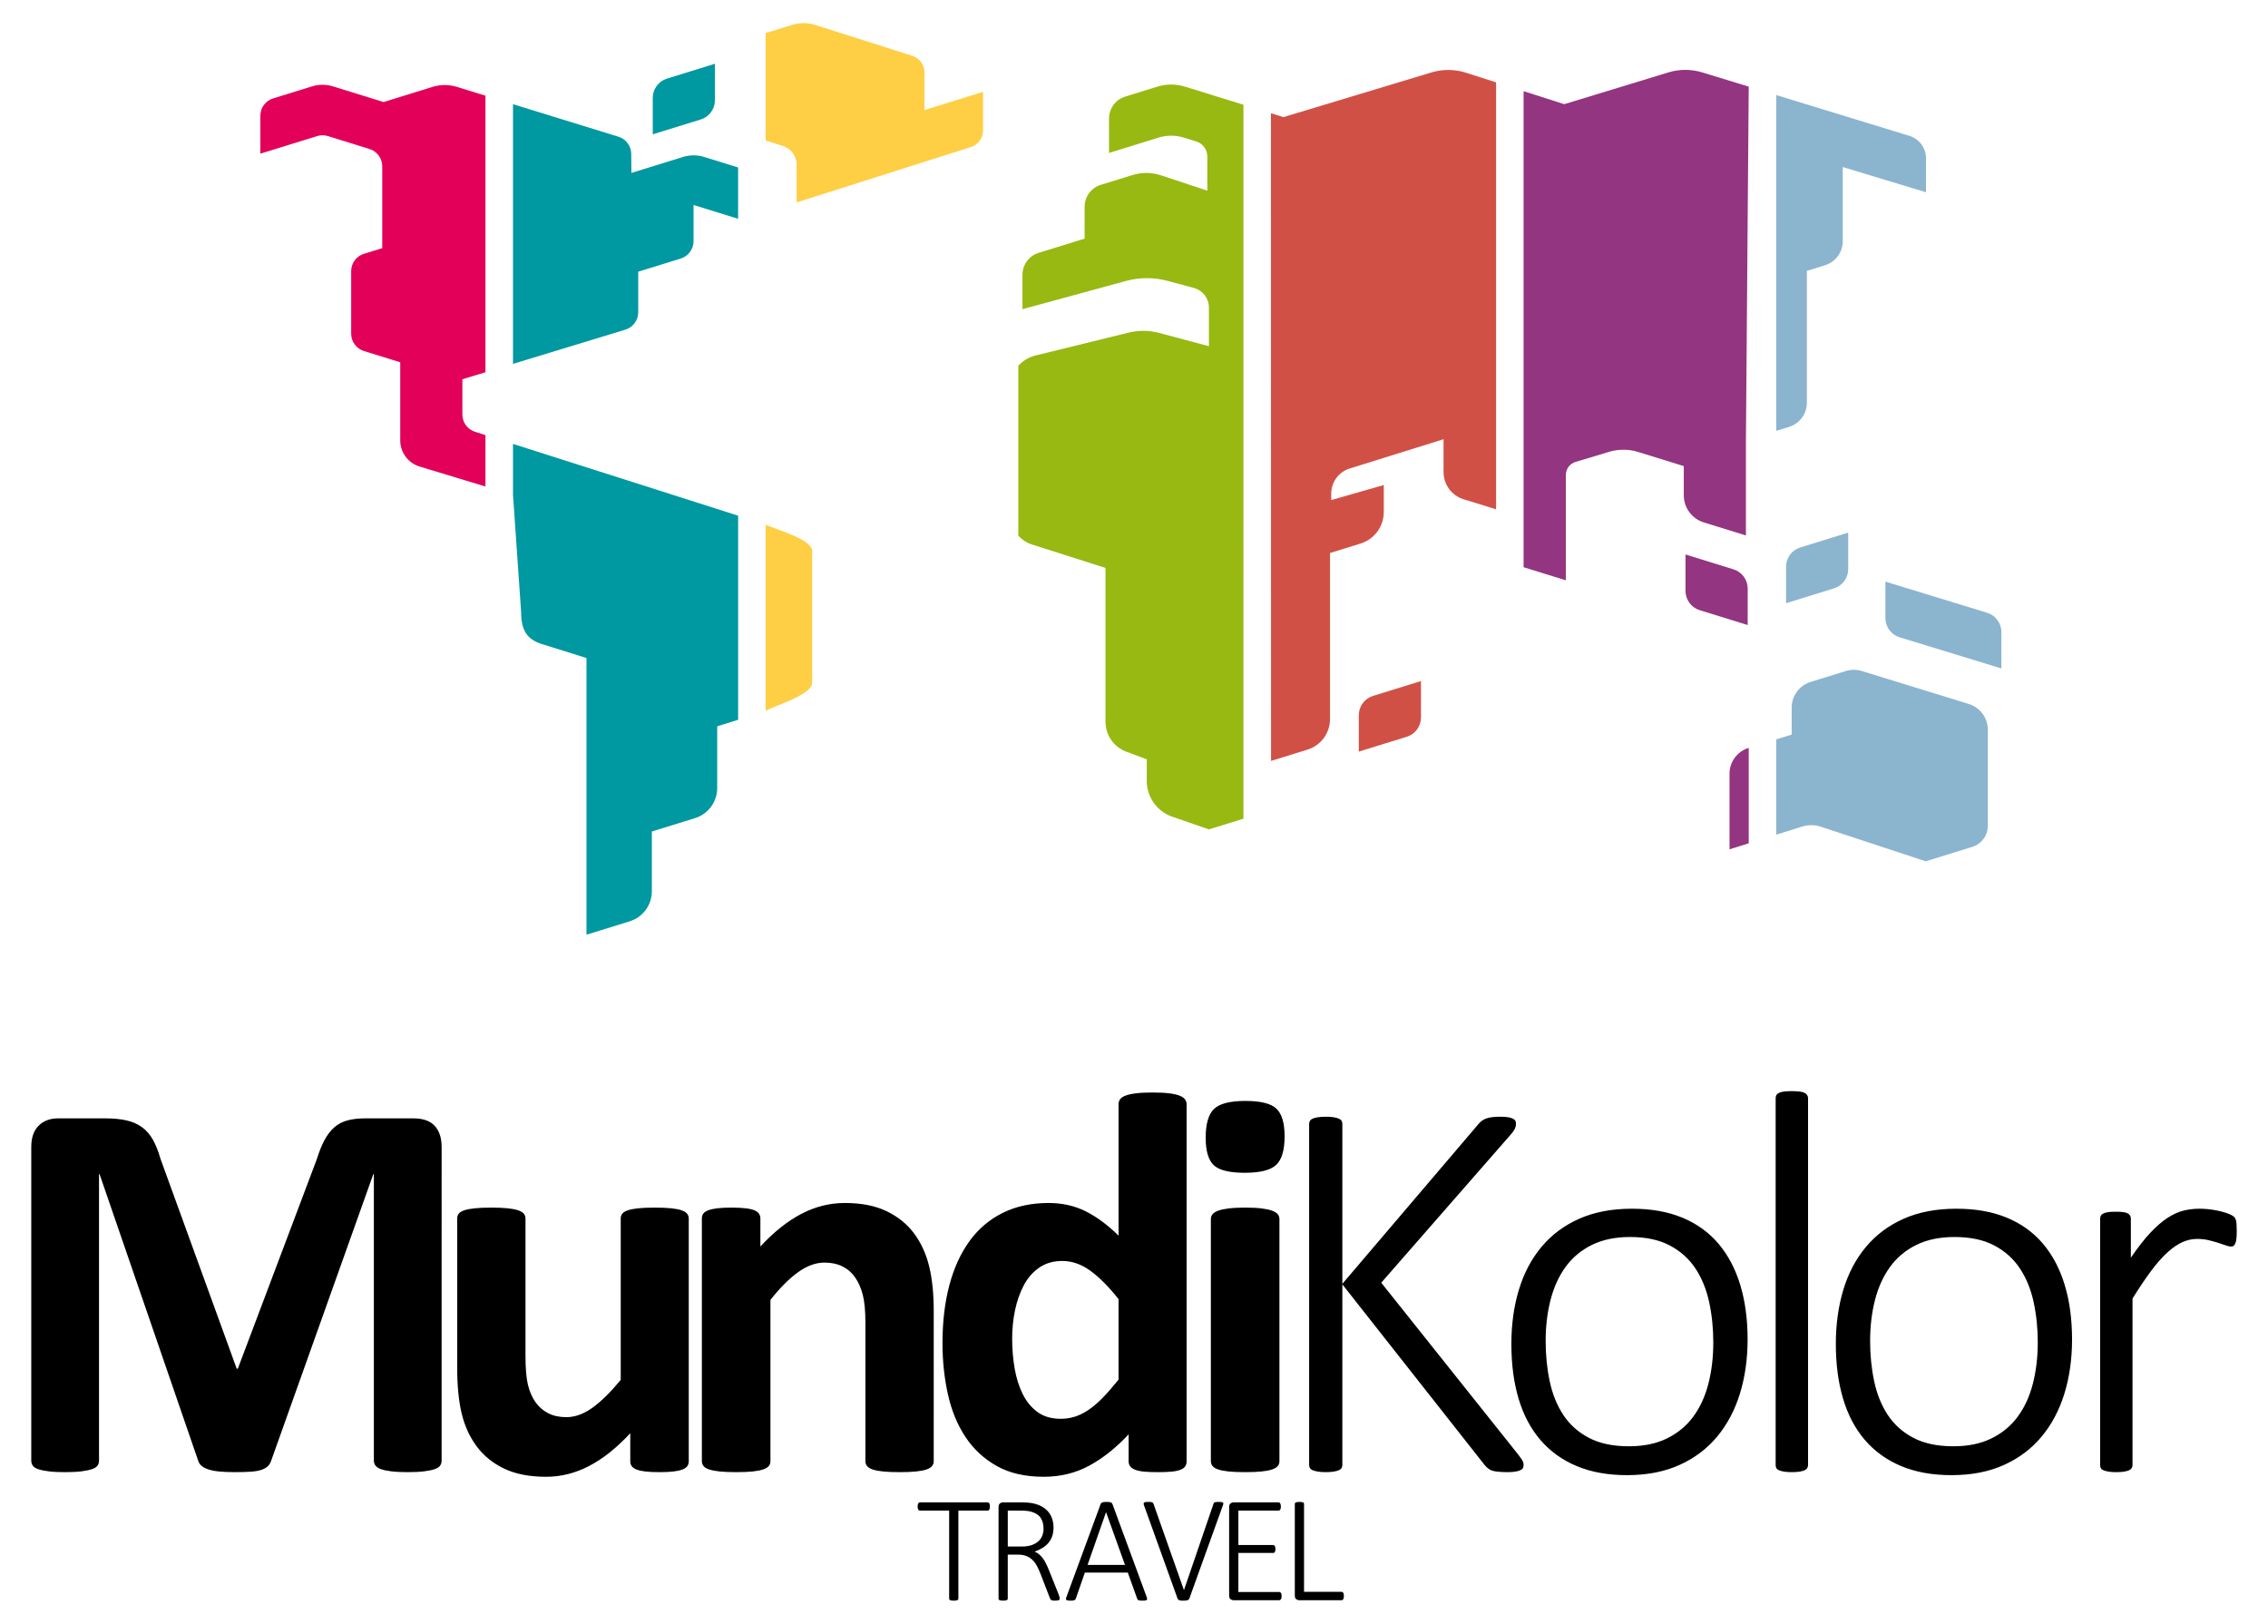
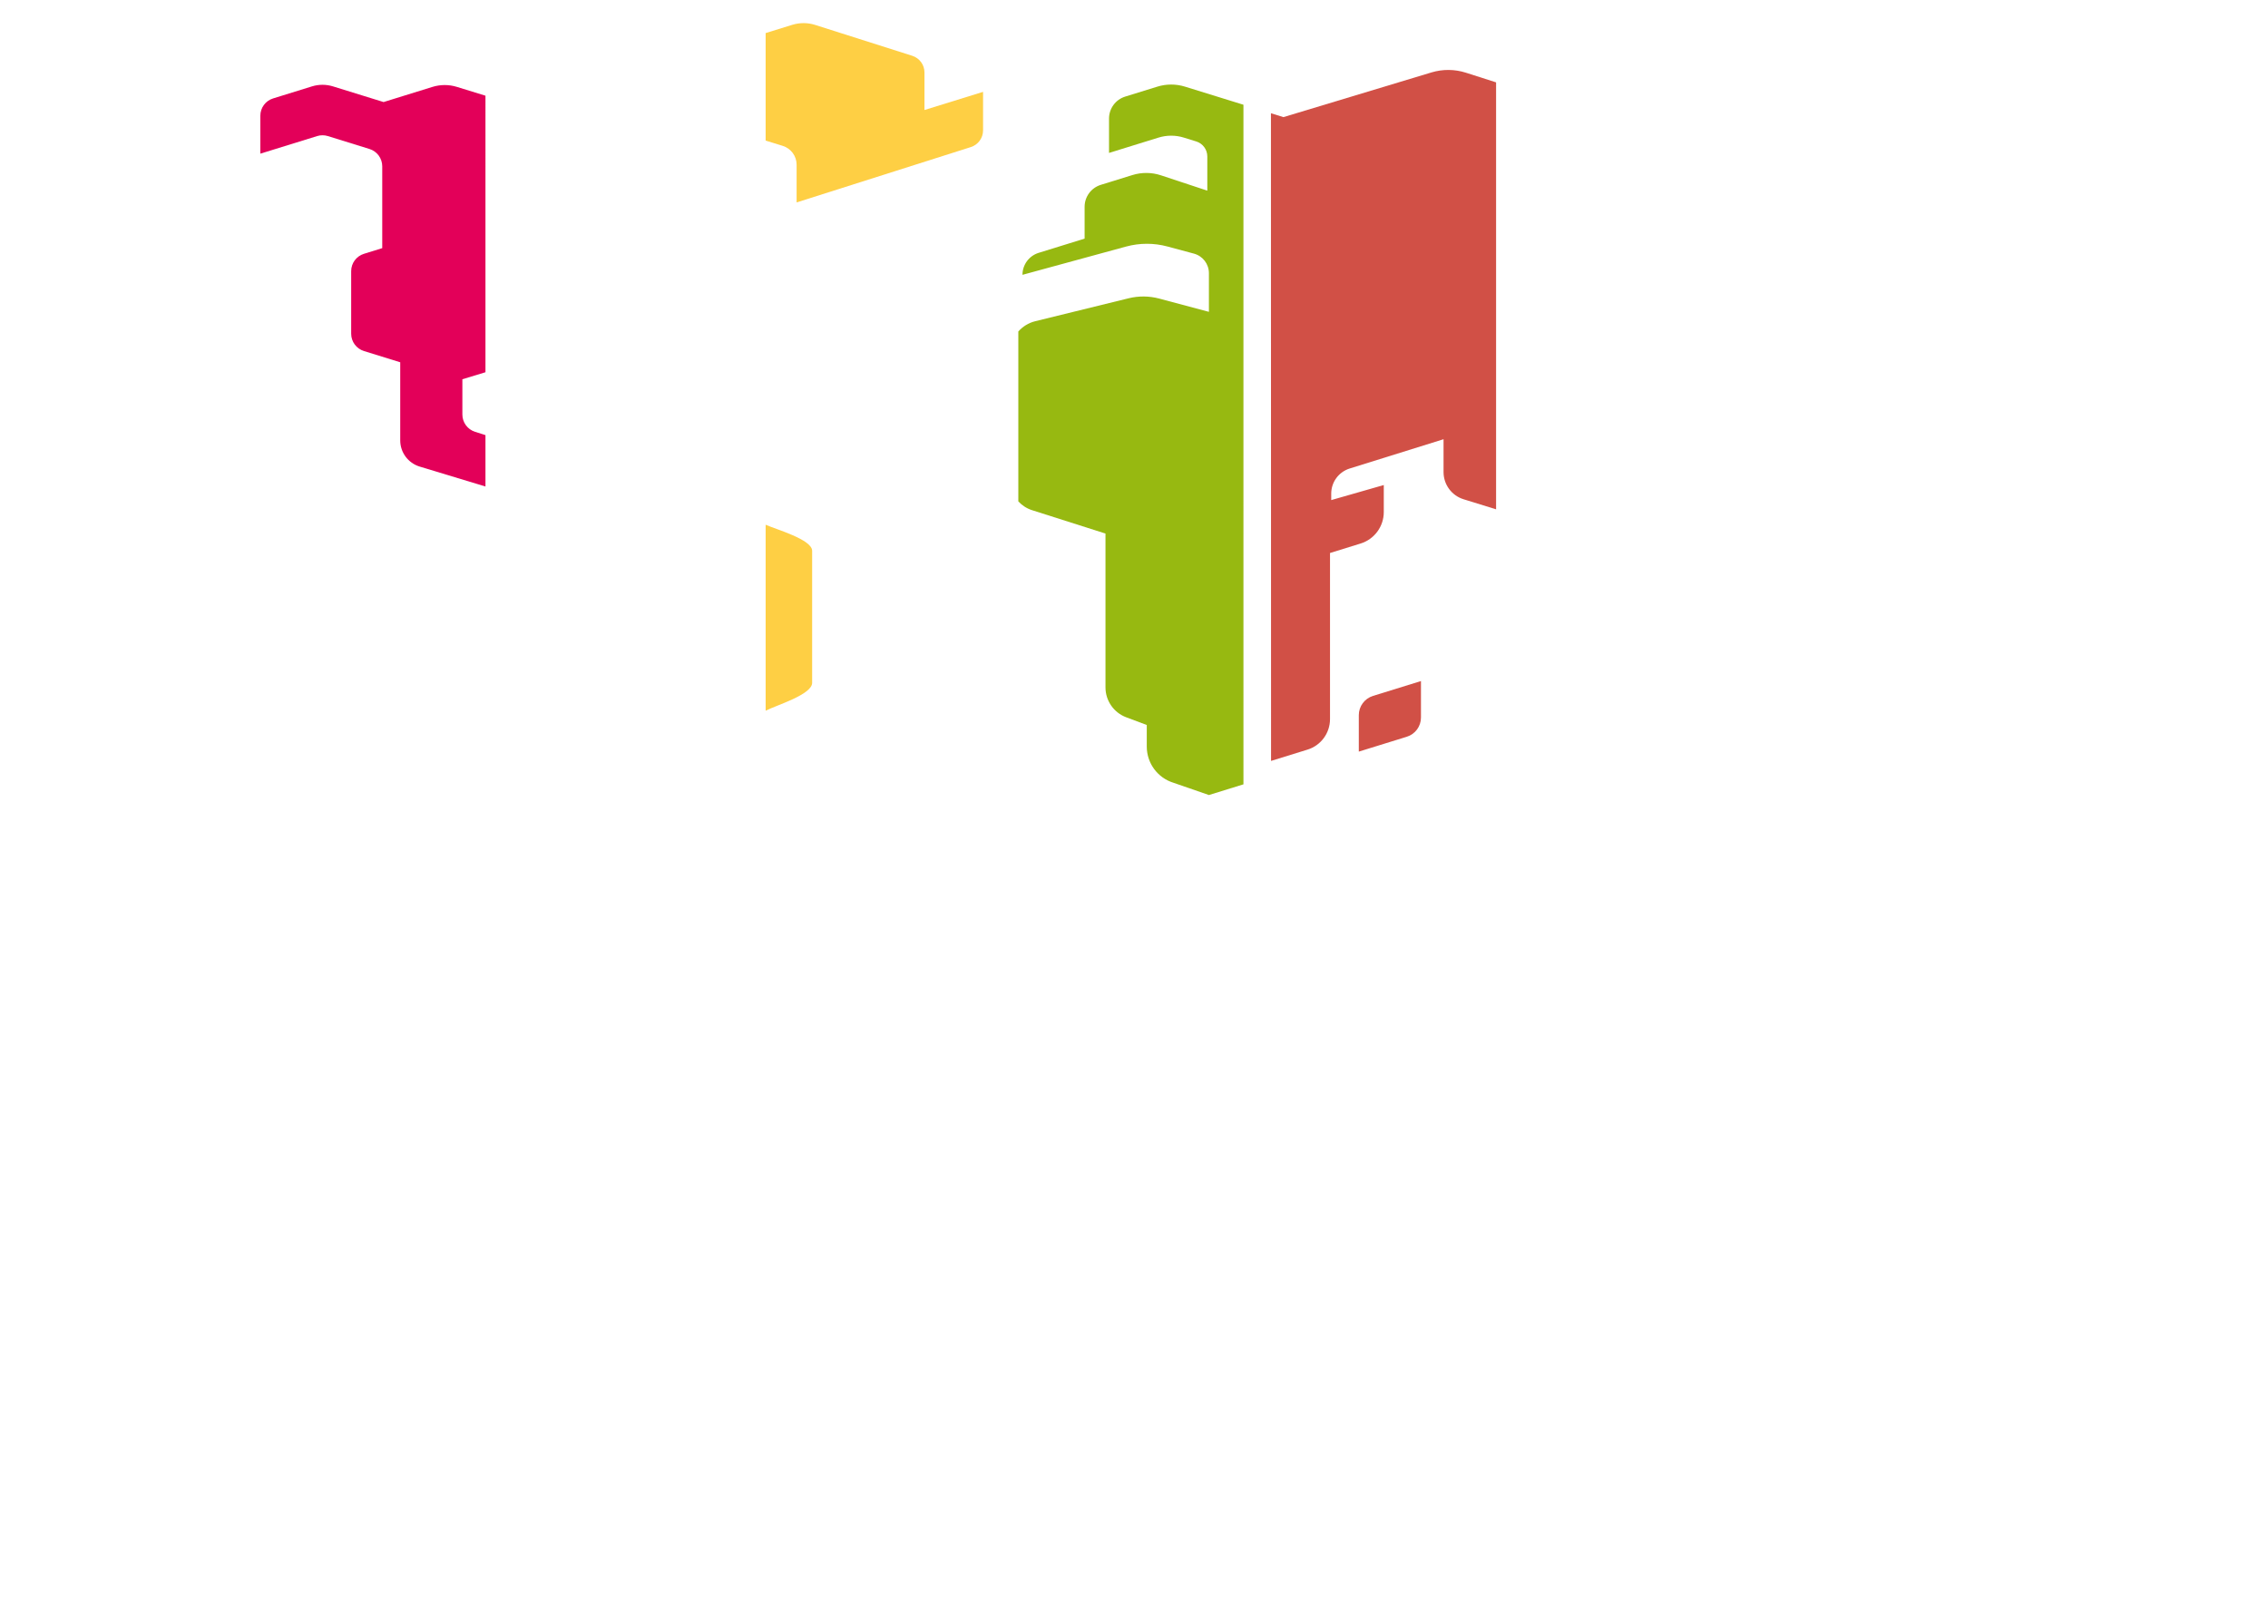
<svg xmlns="http://www.w3.org/2000/svg" version="1.1" id="Warstwa_1" x="0px" y="0px" width="249.227px" height="178.425px" viewBox="0 0 249.227 178.425" enable-background="new 0 0 249.227 178.425" xml:space="preserve">
  <g>
    <path fill="#E30059" d="M28.609,12.717v4.168l6.24-1.932c0.383-0.119,0.795-0.119,1.179,0l4.573,1.417   c0.834,0.258,1.403,1.03,1.403,1.904v8.992l-2.01,0.623c-0.835,0.258-1.404,1.03-1.404,1.904v6.876   c0,0.874,0.569,1.645,1.404,1.904l3.987,1.235v8.584c0,1.323,0.866,2.49,2.132,2.875l7.234,2.191v-5.645l-1.149-0.367   c-0.826-0.264-1.388-1.031-1.388-1.899v-3.873l2.537-0.772V10.516l-3.143-0.969c-0.874-0.27-1.807-0.269-2.68,0.001l-5.374,1.665   l-5.558-1.721c-0.753-0.233-1.559-0.233-2.311,0l-4.271,1.323C29.179,11.071,28.609,11.843,28.609,12.717" />
-     <path fill="#0098A1" d="M78.561,11.013V7.006l-5.271,1.632c-0.927,0.287-1.559,1.144-1.559,2.114v4.007l5.271-1.631   C77.928,12.84,78.561,11.984,78.561,11.013 M81.112,18.403l-3.746-1.16c-0.75-0.233-1.553-0.233-2.304,0l-5.677,1.758l-0.02-2.092   c-0.007-0.868-0.575-1.631-1.405-1.887l-11.588-3.574v28.534l12.349-3.759c0.839-0.255,1.412-1.029,1.412-1.906v-4.463l4.677-1.448   c0.835-0.259,1.404-1.031,1.404-1.904v-3.978l4.897,1.517V18.403z M56.373,54.374l0.893,12.877c0,2.104,0.728,2.981,2.141,3.474   l5.041,1.58v30.401l4.745-1.469c1.449-0.449,2.438-1.79,2.438-3.307v-6.564l4.744-1.469c1.449-0.45,2.438-1.79,2.438-3.308v-6.785   l2.299-0.712V56.664l-24.739-7.887V54.374z" />
    <path fill="#FECF44" d="M108.027,14.327v-4.233l-6.439,1.994V7.962c0-0.837-0.542-1.578-1.339-1.831L89.576,2.738   c-0.817-0.261-1.696-0.263-2.517-0.009l-2.924,0.905v11.812l1.875,0.581c0.909,0.281,1.529,1.121,1.529,2.072v4.143l19.148-6.083   C107.485,15.904,108.027,15.164,108.027,14.327 M84.136,57.658v20.435c1.127-0.589,5.109-1.76,5.109-3.065V60.525   C89.245,59.276,85.255,58.164,84.136,57.658" />
-     <path fill="#97B911" d="M136.639,11.508l-6.423-1.988c-0.989-0.307-2.047-0.307-3.035,0l-3.532,1.093   c-1.059,0.328-1.78,1.307-1.78,2.415v3.775l5.443-1.685c0.903-0.279,1.87-0.279,2.772,0l1.369,0.424   c0.724,0.224,1.216,0.893,1.216,1.649v3.757l-5.095-1.685c-1.014-0.336-2.108-0.346-3.129-0.03l-3.48,1.077   c-1.058,0.328-1.779,1.306-1.779,2.414v3.495l-5.05,1.563c-1.059,0.328-1.779,1.306-1.779,2.415v3.775l11.384-3.105   c1.489-0.406,3.061-0.408,4.552-0.007l2.908,0.783c0.97,0.261,1.644,1.141,1.644,2.145v4.25l-5.459-1.457   c-1.1-0.293-2.255-0.305-3.36-0.034l-10.274,2.524c-0.739,0.182-1.37,0.588-1.851,1.125v18.67c0.402,0.434,0.911,0.775,1.502,0.964   l8.076,2.572v16.902c0,1.463,0.908,2.772,2.278,3.286l2.259,0.847v2.371c0,1.825,1.188,3.436,2.931,3.976l3.898,1.348l3.795-1.175   V11.508z" />
+     <path fill="#97B911" d="M136.639,11.508l-6.423-1.988c-0.989-0.307-2.047-0.307-3.035,0l-3.532,1.093   c-1.059,0.328-1.78,1.307-1.78,2.415v3.775l5.443-1.685c0.903-0.279,1.87-0.279,2.772,0l1.369,0.424   c0.724,0.224,1.216,0.893,1.216,1.649v3.757l-5.095-1.685c-1.014-0.336-2.108-0.346-3.129-0.03l-3.48,1.077   c-1.058,0.328-1.779,1.306-1.779,2.414v3.495l-5.05,1.563c-1.059,0.328-1.779,1.306-1.779,2.415l11.384-3.105   c1.489-0.406,3.061-0.408,4.552-0.007l2.908,0.783c0.97,0.261,1.644,1.141,1.644,2.145v4.25l-5.459-1.457   c-1.1-0.293-2.255-0.305-3.36-0.034l-10.274,2.524c-0.739,0.182-1.37,0.588-1.851,1.125v18.67c0.402,0.434,0.911,0.775,1.502,0.964   l8.076,2.572v16.902c0,1.463,0.908,2.772,2.278,3.286l2.259,0.847v2.371c0,1.825,1.188,3.436,2.931,3.976l3.898,1.348l3.795-1.175   V11.508z" />
    <path fill="#D15046" d="M164.402,9.05l-3.316-1.061c-1.229-0.393-2.549-0.403-3.783-0.031l-16.27,4.912l-1.371-0.426l0.012,71.166   l4.009-1.242c1.469-0.455,2.47-1.813,2.47-3.352V60.764l3.358-1.04c1.518-0.469,2.551-1.872,2.551-3.46v-2.968l-5.776,1.655V54.24   c0-1.265,0.822-2.383,2.03-2.76l10.313-3.217v3.61c0,1.371,0.892,2.581,2.201,2.986l3.573,1.106V9.05z M154.59,80.955   c0.926-0.286,1.558-1.143,1.558-2.113v-4.007l-5.271,1.632c-0.927,0.286-1.56,1.144-1.56,2.113v4.008L154.59,80.955z" />
-     <path fill="#933580" d="M192.165,9.52l-5.1-1.562c-1.214-0.372-2.51-0.374-3.726-0.003l-11.446,3.492l-4.468-1.43v52.308   c0.005,0.001,0.009,0.004,0.014,0.006l4.63,1.433V52.19c0-0.661,0.432-1.243,1.065-1.434l3.684-1.107   c1.043-0.313,2.154-0.309,3.193,0.013l5.018,1.553v0.097v3.106c0,1.37,0.891,2.58,2.199,2.985l4.629,1.433V48.373L192.165,9.52z    M190.054,93.323l2.111-0.661V82.179l-0.027,0.008c-1.239,0.383-2.084,1.53-2.084,2.828V93.323z M186.778,67.047l5.272,1.632   v-4.007c0-0.97-0.634-1.827-1.56-2.113l-5.271-1.632v4.007C185.221,65.904,185.852,66.761,186.778,67.047" />
-     <path fill="#8BB4CE" d="M202.496,18.354l9.148,2.77v-3.728c0-1.135-0.74-2.136-1.825-2.469l-14.63-4.481v36.895l1.419-0.44   c1.155-0.357,1.944-1.426,1.944-2.634V29.764l2.002-0.62c1.155-0.358,1.941-1.426,1.941-2.635V18.354z M196.266,62.272v4.007   l5.271-1.632c0.928-0.288,1.56-1.145,1.56-2.115v-4.006l-5.271,1.631C196.899,60.445,196.266,61.302,196.266,62.272 M216.35,77.354   l-11.763-3.623c-0.569-0.176-1.179-0.175-1.747,0.001l-3.872,1.199c-1.239,0.384-2.084,1.53-2.084,2.827v2.929v0.031l-1.694,0.524   v10.473l2.867-0.898c0.656-0.206,1.361-0.199,2.014,0.017l11.539,3.806l5.123-1.587c1.014-0.313,1.706-1.251,1.706-2.313V80.184   C218.438,78.884,217.592,77.737,216.35,77.354 M208.746,70.027l11.183,3.422v-4.002c0-0.972-0.637-1.831-1.566-2.116l-11.181-3.422   v4.001C207.182,68.884,207.816,69.742,208.746,70.027" />
-     <path d="M245.775,134.563c-0.011-0.189-0.03-0.339-0.06-0.448c-0.029-0.11-0.065-0.2-0.104-0.27   c-0.042-0.069-0.119-0.149-0.241-0.239c-0.12-0.09-0.333-0.189-0.643-0.299c-0.309-0.109-0.657-0.203-1.046-0.284   c-0.39-0.078-0.754-0.135-1.092-0.165c-0.339-0.029-0.639-0.044-0.896-0.044c-0.599,0-1.181,0.07-1.751,0.209   c-0.566,0.14-1.15,0.403-1.747,0.793c-0.599,0.388-1.228,0.932-1.886,1.63c-0.658,0.697-1.375,1.614-2.153,2.751v-4.276   c0-0.12-0.023-0.229-0.073-0.329c-0.051-0.1-0.136-0.185-0.256-0.255c-0.119-0.069-0.289-0.119-0.508-0.149   c-0.219-0.029-0.498-0.044-0.837-0.044s-0.614,0.015-0.823,0.044c-0.207,0.03-0.384,0.08-0.522,0.149   c-0.14,0.07-0.235,0.155-0.285,0.255c-0.048,0.101-0.073,0.209-0.073,0.329v27.063c0,0.12,0.025,0.229,0.073,0.329   c0.05,0.101,0.146,0.178,0.285,0.24c0.139,0.059,0.325,0.108,0.554,0.149c0.229,0.04,0.512,0.06,0.852,0.06   c0.359,0,0.652-0.02,0.884-0.06c0.228-0.041,0.407-0.091,0.537-0.149c0.13-0.063,0.223-0.14,0.284-0.24   c0.06-0.1,0.089-0.209,0.089-0.329v-18.301c0.758-1.216,1.451-2.243,2.079-3.08c0.627-0.838,1.226-1.51,1.795-2.019   c0.566-0.508,1.109-0.877,1.629-1.106c0.519-0.229,1.047-0.344,1.585-0.344c0.459,0,0.876,0.044,1.256,0.135   c0.379,0.09,0.728,0.185,1.046,0.284c0.319,0.099,0.6,0.194,0.837,0.284c0.24,0.09,0.449,0.134,0.629,0.134   c0.121,0,0.214-0.034,0.284-0.104c0.069-0.07,0.13-0.17,0.18-0.3c0.05-0.129,0.084-0.299,0.105-0.508   c0.02-0.209,0.029-0.464,0.029-0.763C245.791,134.996,245.785,134.752,245.775,134.563 M223.388,152.041   c-0.358,1.396-0.912,2.603-1.659,3.618c-0.748,1.017-1.709,1.814-2.887,2.393c-1.176,0.578-2.571,0.867-4.187,0.867   c-1.752,0-3.218-0.309-4.396-0.928c-1.176-0.617-2.112-1.454-2.81-2.511c-0.699-1.057-1.196-2.288-1.495-3.692   c-0.3-1.406-0.449-2.888-0.449-4.441c0-1.615,0.18-3.12,0.538-4.516c0.359-1.396,0.913-2.606,1.659-3.633   c0.749-1.027,1.71-1.829,2.886-2.407c1.178-0.578,2.572-0.868,4.188-0.868c1.754,0,3.218,0.313,4.395,0.943   c1.176,0.628,2.112,1.475,2.812,2.541c0.698,1.066,1.197,2.299,1.495,3.693c0.3,1.396,0.449,2.86,0.449,4.396   C223.927,149.133,223.746,150.646,223.388,152.041 M226.886,141.186c-0.537-1.773-1.335-3.283-2.391-4.529   c-1.058-1.246-2.378-2.198-3.962-2.856c-1.586-0.657-3.435-0.986-5.549-0.986c-2.212,0-4.146,0.369-5.801,1.106   c-1.655,0.737-3.035,1.769-4.142,3.095c-1.107,1.326-1.934,2.896-2.482,4.711c-0.547,1.814-0.821,3.798-0.821,5.95   c0,2.231,0.265,4.236,0.792,6.01c0.528,1.775,1.325,3.285,2.391,4.531c1.069,1.245,2.395,2.203,3.979,2.87   c1.584,0.668,3.434,1.003,5.547,1.003c2.192,0,4.116-0.374,5.771-1.123c1.655-0.747,3.035-1.788,4.142-3.125   c1.106-1.335,1.939-2.909,2.497-4.723c0.558-1.814,0.837-3.799,0.837-5.951C227.693,144.953,227.425,142.962,226.886,141.186    M198.684,120.673c0-0.12-0.03-0.229-0.091-0.329c-0.059-0.101-0.155-0.185-0.284-0.255c-0.13-0.069-0.309-0.119-0.538-0.149   c-0.229-0.029-0.522-0.045-0.881-0.045c-0.339,0-0.624,0.016-0.853,0.045c-0.23,0.03-0.415,0.08-0.555,0.149   c-0.14,0.07-0.233,0.154-0.283,0.255c-0.051,0.1-0.075,0.209-0.075,0.329v40.31c0,0.12,0.024,0.229,0.075,0.329   c0.05,0.101,0.144,0.178,0.283,0.24c0.14,0.059,0.324,0.108,0.555,0.149c0.229,0.04,0.514,0.06,0.853,0.06   c0.358,0,0.652-0.02,0.881-0.06c0.229-0.041,0.408-0.091,0.538-0.149c0.129-0.063,0.226-0.14,0.284-0.24   c0.061-0.1,0.091-0.209,0.091-0.329V120.673z M187.733,152.041c-0.358,1.396-0.913,2.603-1.658,3.618   c-0.749,1.017-1.711,1.814-2.887,2.393s-2.572,0.867-4.187,0.867c-1.755,0-3.221-0.309-4.396-0.928   c-1.176-0.617-2.114-1.454-2.812-2.511s-1.195-2.288-1.495-3.692c-0.299-1.406-0.448-2.888-0.448-4.441   c0-1.615,0.18-3.12,0.539-4.516c0.358-1.396,0.911-2.606,1.659-3.633c0.747-1.027,1.71-1.829,2.886-2.407s2.572-0.868,4.187-0.868   c1.754,0,3.22,0.313,4.396,0.943c1.176,0.628,2.113,1.475,2.811,2.541s1.195,2.299,1.494,3.693c0.3,1.396,0.449,2.86,0.449,4.396   C188.271,149.133,188.093,150.646,187.733,152.041 M191.233,141.186c-0.54-1.773-1.338-3.283-2.395-4.529   c-1.056-1.246-2.377-2.198-3.962-2.856c-1.584-0.657-3.434-0.986-5.546-0.986c-2.214,0-4.147,0.369-5.802,1.106   s-3.036,1.769-4.142,3.095c-1.106,1.326-1.934,2.896-2.481,4.711c-0.55,1.814-0.823,3.798-0.823,5.95   c0,2.231,0.264,4.236,0.791,6.01c0.53,1.775,1.327,3.285,2.395,4.531c1.065,1.245,2.392,2.203,3.977,2.87   c1.585,0.668,3.435,1.003,5.547,1.003c2.194,0,4.116-0.374,5.772-1.123c1.653-0.747,3.035-1.788,4.142-3.125   c1.105-1.335,1.938-2.909,2.495-4.723c0.559-1.814,0.84-3.799,0.84-5.951C192.041,144.953,191.77,142.962,191.233,141.186    M167.333,160.565c-0.058-0.142-0.228-0.391-0.508-0.75l-15.041-18.869l14.085-16.117c0.259-0.279,0.443-0.519,0.554-0.718   c0.108-0.199,0.165-0.408,0.165-0.628c0-0.119-0.021-0.224-0.063-0.313c-0.039-0.09-0.123-0.17-0.252-0.24   c-0.13-0.069-0.305-0.124-0.523-0.164c-0.221-0.039-0.509-0.06-0.868-0.06s-0.657,0.015-0.896,0.045   c-0.24,0.03-0.449,0.074-0.629,0.135c-0.179,0.06-0.339,0.14-0.479,0.239s-0.269,0.22-0.388,0.358l-14.981,17.584v-17.584   c0-0.119-0.031-0.229-0.089-0.329c-0.061-0.099-0.16-0.18-0.301-0.239c-0.14-0.06-0.323-0.109-0.553-0.149   c-0.229-0.039-0.523-0.06-0.883-0.06c-0.339,0-0.628,0.021-0.867,0.06c-0.239,0.04-0.428,0.09-0.568,0.149   c-0.14,0.06-0.239,0.141-0.298,0.239c-0.061,0.1-0.091,0.21-0.091,0.329v37.499c0,0.12,0.03,0.229,0.091,0.329   c0.059,0.101,0.158,0.178,0.298,0.24c0.141,0.059,0.329,0.108,0.568,0.149c0.239,0.04,0.528,0.06,0.867,0.06   c0.359,0,0.653-0.02,0.883-0.06c0.229-0.041,0.413-0.091,0.553-0.149c0.141-0.063,0.24-0.14,0.301-0.24   c0.058-0.1,0.089-0.209,0.089-0.329v-19.855l15.639,19.855c0.14,0.181,0.31,0.334,0.509,0.463c0.198,0.131,0.483,0.215,0.853,0.256   c0.368,0.04,0.732,0.06,1.092,0.06c0.378,0,0.687-0.02,0.925-0.06c0.24-0.041,0.43-0.096,0.57-0.166   c0.138-0.069,0.228-0.152,0.27-0.253c0.039-0.1,0.06-0.219,0.06-0.358C167.425,160.824,167.396,160.704,167.333,160.565    M140.266,121.824c-0.599-0.568-1.734-0.853-3.409-0.853c-1.694,0-2.847,0.294-3.454,0.882c-0.608,0.588-0.912,1.641-0.912,3.155   c0,1.455,0.294,2.462,0.882,3.02c0.588,0.559,1.73,0.838,3.425,0.838c1.675,0,2.821-0.289,3.438-0.867   c0.618-0.578,0.927-1.625,0.927-3.14C141.162,123.404,140.864,122.392,140.266,121.824 M140.595,133.95   c0-0.199-0.061-0.374-0.18-0.524c-0.12-0.149-0.323-0.278-0.612-0.389c-0.289-0.109-0.674-0.193-1.151-0.253   c-0.479-0.061-1.087-0.091-1.824-0.091c-0.738,0-1.346,0.03-1.824,0.091c-0.479,0.06-0.862,0.144-1.151,0.253   c-0.289,0.11-0.494,0.239-0.613,0.389c-0.12,0.15-0.18,0.325-0.18,0.524v26.615c0,0.198,0.06,0.372,0.18,0.521   c0.119,0.15,0.324,0.274,0.613,0.374c0.289,0.101,0.673,0.174,1.151,0.225c0.479,0.05,1.086,0.075,1.824,0.075   c0.737,0,1.346-0.025,1.824-0.075c0.478-0.051,0.862-0.124,1.151-0.225c0.289-0.1,0.492-0.224,0.612-0.374   c0.119-0.149,0.18-0.323,0.18-0.521V133.95z M122.917,151.594c-0.639,0.796-1.227,1.47-1.765,2.018s-1.062,0.992-1.57,1.331   c-0.508,0.339-1.007,0.582-1.495,0.731s-0.991,0.225-1.51,0.225c-1.037,0-1.894-0.249-2.571-0.747   c-0.679-0.498-1.222-1.161-1.63-1.989c-0.408-0.827-0.702-1.768-0.883-2.824c-0.179-1.058-0.269-2.145-0.269-3.261   c0-1.056,0.104-2.086,0.313-3.095c0.209-1.007,0.529-1.918,0.958-2.737c0.428-0.816,0.995-1.469,1.703-1.957   c0.708-0.489,1.551-0.733,2.527-0.733c1.076,0,2.108,0.358,3.095,1.076c0.987,0.718,2.019,1.756,3.096,3.111V151.594z    M130.393,121.33c0-0.199-0.06-0.378-0.179-0.538c-0.12-0.159-0.319-0.294-0.599-0.403s-0.657-0.195-1.137-0.254   c-0.479-0.061-1.087-0.09-1.824-0.09s-1.346,0.029-1.824,0.09c-0.479,0.059-0.861,0.145-1.15,0.254   c-0.29,0.109-0.489,0.244-0.599,0.403c-0.11,0.16-0.164,0.339-0.164,0.538v14.443c-1.196-1.176-2.403-2.067-3.618-2.677   c-1.217-0.607-2.572-0.911-4.067-0.911c-1.895,0-3.568,0.359-5.023,1.077s-2.672,1.744-3.648,3.079   c-0.978,1.336-1.719,2.951-2.228,4.844c-0.509,1.896-0.763,4.028-0.763,6.399c0,1.974,0.199,3.854,0.598,5.637   c0.399,1.784,1.042,3.346,1.929,4.681c0.887,1.336,2.034,2.397,3.439,3.185s3.125,1.182,5.158,1.182   c1.834,0,3.503-0.408,5.009-1.226c1.505-0.816,2.945-1.964,4.32-3.439v2.962c0,0.217,0.056,0.401,0.165,0.552   c0.109,0.149,0.289,0.275,0.539,0.372c0.249,0.102,0.572,0.171,0.971,0.212c0.398,0.04,0.917,0.06,1.555,0.06   c0.599,0,1.103-0.02,1.511-0.06c0.408-0.041,0.733-0.11,0.973-0.212c0.239-0.097,0.408-0.223,0.508-0.372   c0.1-0.15,0.149-0.335,0.149-0.552V121.33z M102.607,144.087c0-1.933-0.17-3.589-0.508-4.964c-0.34-1.376-0.893-2.576-1.66-3.604   s-1.774-1.839-3.021-2.437c-1.246-0.599-2.776-0.897-4.59-0.897c-1.655,0-3.244,0.399-4.77,1.196s-3.025,1.993-4.5,3.588v-3.08   c0-0.198-0.051-0.374-0.15-0.523s-0.265-0.273-0.493-0.373c-0.229-0.1-0.553-0.175-0.973-0.225   c-0.418-0.05-0.946-0.075-1.584-0.075c-0.618,0-1.132,0.025-1.54,0.075c-0.409,0.05-0.742,0.125-1.002,0.225   s-0.438,0.224-0.538,0.373c-0.101,0.149-0.149,0.325-0.149,0.523v26.676c0,0.198,0.06,0.372,0.18,0.521   c0.12,0.15,0.323,0.274,0.613,0.374c0.288,0.101,0.672,0.174,1.15,0.225c0.479,0.05,1.086,0.075,1.824,0.075   c0.737,0,1.346-0.025,1.824-0.075c0.479-0.051,0.862-0.124,1.151-0.225c0.289-0.1,0.493-0.224,0.613-0.374   c0.119-0.149,0.18-0.323,0.18-0.521v-17.734c1.056-1.335,2.072-2.353,3.05-3.051c0.976-0.697,1.943-1.046,2.9-1.046   c0.757,0,1.42,0.146,1.989,0.434c0.568,0.289,1.03,0.697,1.39,1.227c0.359,0.528,0.633,1.161,0.822,1.898   c0.189,0.738,0.284,1.755,0.284,3.051v15.222c0,0.198,0.061,0.372,0.18,0.521c0.12,0.15,0.318,0.274,0.598,0.374   c0.279,0.101,0.662,0.174,1.152,0.225c0.487,0.05,1.102,0.075,1.838,0.075c0.719,0,1.321-0.025,1.81-0.075   c0.488-0.051,0.872-0.124,1.151-0.225c0.279-0.1,0.479-0.224,0.599-0.374c0.119-0.149,0.179-0.323,0.179-0.521V144.087z    M75.688,133.89c0-0.198-0.06-0.374-0.18-0.523s-0.319-0.273-0.598-0.373c-0.279-0.1-0.658-0.175-1.137-0.225   s-1.087-0.075-1.824-0.075s-1.346,0.025-1.824,0.075s-0.862,0.125-1.15,0.225c-0.29,0.1-0.489,0.224-0.599,0.373   c-0.11,0.149-0.165,0.325-0.165,0.523v17.733c-1.097,1.336-2.128,2.353-3.095,3.05c-0.968,0.698-1.929,1.047-2.886,1.047   c-0.758,0-1.42-0.144-1.988-0.433c-0.567-0.291-1.036-0.697-1.406-1.228c-0.368-0.527-0.643-1.16-0.822-1.898   c-0.179-0.737-0.269-1.805-0.269-3.2V133.89c0-0.198-0.06-0.374-0.179-0.523c-0.121-0.149-0.325-0.273-0.613-0.373   c-0.29-0.1-0.673-0.175-1.152-0.225c-0.478-0.05-1.086-0.075-1.823-0.075c-0.718,0-1.321,0.025-1.81,0.075   s-0.877,0.125-1.166,0.225s-0.488,0.224-0.598,0.373c-0.11,0.149-0.165,0.325-0.165,0.523v16.327c0,2.034,0.165,3.733,0.493,5.099   c0.329,1.367,0.877,2.568,1.646,3.604c0.767,1.036,1.773,1.854,3.02,2.453c1.246,0.597,2.786,0.896,4.621,0.896   c1.634,0,3.214-0.398,4.739-1.195c1.524-0.799,3.024-1.994,4.501-3.59v3.082c0,0.198,0.049,0.372,0.149,0.521   c0.099,0.15,0.269,0.274,0.508,0.374c0.239,0.101,0.563,0.174,0.972,0.225c0.408,0.05,0.942,0.075,1.601,0.075   c0.617,0,1.13-0.025,1.54-0.075c0.408-0.051,0.737-0.124,0.986-0.225c0.249-0.1,0.423-0.224,0.523-0.374   c0.099-0.149,0.149-0.323,0.149-0.521V133.89z M48.529,126.025c0-0.498-0.064-0.942-0.194-1.331   c-0.129-0.389-0.318-0.718-0.568-0.986c-0.249-0.27-0.567-0.474-0.956-0.613s-0.853-0.209-1.391-0.209h-5.293   c-0.737,0-1.386,0.074-1.943,0.225c-0.559,0.149-1.042,0.402-1.45,0.762c-0.409,0.359-0.768,0.827-1.077,1.405   c-0.31,0.579-0.594,1.286-0.853,2.124l-8.672,22.994h-0.119l-8.373-23.055c-0.239-0.837-0.519-1.54-0.838-2.108   c-0.318-0.567-0.717-1.026-1.196-1.375c-0.478-0.349-1.046-0.598-1.704-0.747c-0.658-0.15-1.445-0.225-2.362-0.225H6.396   c-0.897,0-1.615,0.269-2.152,0.808c-0.539,0.538-0.808,1.315-0.808,2.332v34.479c0,0.199,0.055,0.379,0.164,0.538   c0.109,0.16,0.309,0.289,0.598,0.389c0.289,0.101,0.674,0.179,1.151,0.239c0.479,0.061,1.076,0.09,1.795,0.09   c0.737,0,1.341-0.029,1.809-0.09c0.469-0.061,0.853-0.139,1.151-0.239c0.3-0.1,0.503-0.229,0.613-0.389   c0.109-0.159,0.164-0.339,0.164-0.538v-31.489h0.06l10.826,31.459c0.06,0.221,0.179,0.409,0.358,0.568   c0.18,0.16,0.424,0.294,0.732,0.402c0.309,0.111,0.703,0.189,1.182,0.24c0.479,0.05,1.056,0.075,1.733,0.075   c0.679,0,1.257-0.016,1.735-0.045c0.479-0.03,0.872-0.096,1.181-0.194c0.309-0.1,0.554-0.235,0.733-0.404   c0.179-0.17,0.309-0.383,0.388-0.643l11.215-31.459h0.06v31.489c0,0.199,0.061,0.379,0.18,0.538   c0.119,0.16,0.318,0.289,0.598,0.389c0.279,0.101,0.657,0.179,1.136,0.239c0.479,0.061,1.077,0.09,1.795,0.09   c0.737,0,1.346-0.029,1.824-0.09s0.861-0.139,1.15-0.239c0.289-0.1,0.489-0.229,0.599-0.389c0.109-0.159,0.164-0.339,0.164-0.538   V126.025z" />
-     <path d="M147.66,175.164c-0.014-0.058-0.028-0.105-0.051-0.14c-0.022-0.037-0.05-0.064-0.083-0.084s-0.072-0.029-0.118-0.029h-4.11   v-9.664c0-0.032-0.009-0.063-0.025-0.092c-0.018-0.026-0.045-0.049-0.083-0.066c-0.039-0.017-0.091-0.029-0.155-0.041   c-0.063-0.01-0.145-0.017-0.244-0.017c-0.095,0-0.176,0.007-0.242,0.017c-0.065,0.012-0.119,0.024-0.156,0.041   c-0.039,0.018-0.066,0.04-0.084,0.066c-0.017,0.028-0.024,0.06-0.024,0.092v10.063c0,0.2,0.053,0.337,0.157,0.412   c0.105,0.074,0.209,0.112,0.309,0.112h4.659c0.046,0,0.085-0.01,0.118-0.029s0.061-0.05,0.083-0.091s0.037-0.091,0.051-0.146   c0.01-0.055,0.017-0.121,0.017-0.199S147.67,175.224,147.66,175.164 M140.819,175.181c-0.011-0.058-0.028-0.104-0.055-0.141   c-0.025-0.035-0.054-0.063-0.087-0.083c-0.033-0.019-0.069-0.028-0.107-0.028h-4.487v-4.289h3.805c0.045,0,0.084-0.007,0.117-0.024   c0.032-0.018,0.061-0.042,0.083-0.074c0.022-0.034,0.038-0.076,0.049-0.13c0.012-0.052,0.018-0.114,0.018-0.187   c0-0.077-0.006-0.145-0.018-0.204c-0.011-0.058-0.026-0.104-0.049-0.141s-0.051-0.063-0.083-0.082   c-0.033-0.02-0.072-0.029-0.117-0.029h-3.805v-3.781h4.412c0.038,0,0.075-0.01,0.107-0.029c0.033-0.02,0.061-0.046,0.083-0.083   c0.023-0.036,0.039-0.081,0.051-0.138c0.01-0.054,0.017-0.118,0.017-0.19c0-0.077-0.007-0.146-0.017-0.204   c-0.012-0.057-0.027-0.106-0.051-0.146c-0.022-0.038-0.05-0.067-0.083-0.088c-0.032-0.018-0.069-0.028-0.107-0.028h-4.961   c-0.1,0-0.202,0.037-0.308,0.112c-0.106,0.075-0.158,0.213-0.158,0.411v9.705c0,0.2,0.052,0.337,0.158,0.412   c0.105,0.074,0.208,0.112,0.308,0.112h5.036c0.038,0,0.074-0.01,0.107-0.029s0.062-0.049,0.087-0.088   c0.026-0.039,0.044-0.085,0.055-0.141c0.011-0.057,0.016-0.12,0.016-0.191C140.835,175.308,140.83,175.24,140.819,175.181    M134.377,165.421c0.033-0.082,0.052-0.148,0.054-0.199c0.004-0.05-0.011-0.089-0.041-0.115c-0.03-0.027-0.082-0.047-0.158-0.059   c-0.074-0.01-0.175-0.017-0.303-0.017c-0.116,0-0.21,0.003-0.283,0.012c-0.071,0.009-0.129,0.022-0.17,0.038   c-0.041,0.017-0.071,0.04-0.087,0.067c-0.017,0.027-0.031,0.061-0.042,0.099l-3.24,9.465h-0.009l-3.34-9.465   c-0.017-0.038-0.035-0.071-0.055-0.099s-0.047-0.051-0.082-0.067c-0.037-0.016-0.087-0.029-0.15-0.038   c-0.064-0.009-0.148-0.012-0.254-0.012c-0.127,0-0.229,0.003-0.308,0.012c-0.076,0.009-0.135,0.026-0.174,0.055   c-0.038,0.028-0.06,0.068-0.063,0.121c-0.003,0.052,0.013,0.12,0.046,0.202l3.681,10.229c0.012,0.034,0.026,0.062,0.042,0.083   c0.017,0.022,0.039,0.042,0.067,0.06c0.027,0.016,0.058,0.029,0.091,0.041c0.033,0.01,0.071,0.021,0.116,0.028   c0.044,0.009,0.094,0.014,0.15,0.018c0.055,0.003,0.115,0.004,0.182,0.004c0.095,0,0.179-0.004,0.255-0.013   c0.074-0.009,0.137-0.021,0.19-0.037c0.053-0.017,0.095-0.041,0.129-0.07c0.032-0.031,0.057-0.069,0.074-0.113L134.377,165.421z    M123.624,171.953h-4.113l2.026-5.784h0.009L123.624,171.953z M122.244,165.263c-0.017-0.044-0.041-0.081-0.07-0.111   c-0.031-0.03-0.072-0.054-0.125-0.07c-0.053-0.016-0.116-0.029-0.19-0.038c-0.075-0.009-0.162-0.012-0.263-0.012   c-0.094,0-0.179,0.003-0.253,0.012s-0.139,0.022-0.191,0.038c-0.053,0.017-0.096,0.04-0.129,0.07s-0.059,0.067-0.074,0.111   l-3.765,10.23c-0.033,0.083-0.049,0.15-0.046,0.199c0.003,0.05,0.022,0.09,0.059,0.116c0.036,0.028,0.093,0.048,0.171,0.058   c0.077,0.012,0.174,0.018,0.29,0.018c0.105,0,0.192-0.006,0.262-0.018c0.069-0.01,0.123-0.025,0.162-0.045   c0.039-0.019,0.069-0.044,0.091-0.07c0.022-0.028,0.039-0.061,0.05-0.101l0.99-2.851h4.72l1.029,2.867   c0.018,0.039,0.035,0.073,0.055,0.101s0.049,0.05,0.087,0.066c0.039,0.017,0.093,0.028,0.163,0.037   c0.069,0.009,0.161,0.013,0.277,0.013s0.212-0.004,0.286-0.013c0.076-0.009,0.132-0.027,0.167-0.054   c0.036-0.026,0.056-0.069,0.058-0.121c0.003-0.052-0.012-0.12-0.046-0.203L122.244,165.263z M114.536,168.736   c-0.091,0.238-0.235,0.447-0.433,0.624c-0.196,0.178-0.444,0.317-0.743,0.42c-0.299,0.102-0.656,0.153-1.071,0.153h-1.546v-3.946   h1.33c0.305,0,0.552,0.01,0.739,0.028c0.188,0.02,0.363,0.052,0.523,0.097c0.481,0.139,0.825,0.367,1.03,0.685   c0.205,0.318,0.308,0.707,0.308,1.167C114.674,168.24,114.628,168.499,114.536,168.736 M116.432,175.493   c-0.02-0.071-0.065-0.205-0.138-0.398l-1.006-2.511c-0.11-0.276-0.221-0.526-0.332-0.751c-0.11-0.225-0.229-0.422-0.353-0.594   c-0.125-0.173-0.261-0.32-0.407-0.441c-0.147-0.121-0.313-0.225-0.495-0.309c0.305-0.104,0.585-0.233,0.839-0.39   c0.256-0.154,0.474-0.339,0.657-0.552c0.183-0.215,0.324-0.459,0.424-0.74c0.1-0.279,0.149-0.597,0.149-0.951   c0-0.344-0.049-0.664-0.146-0.96c-0.098-0.296-0.245-0.563-0.444-0.798c-0.2-0.233-0.452-0.433-0.756-0.593   c-0.305-0.161-0.662-0.277-1.073-0.351c-0.144-0.022-0.303-0.039-0.478-0.054c-0.174-0.013-0.394-0.021-0.66-0.021h-2.019   c-0.1,0-0.202,0.037-0.308,0.112s-0.158,0.213-0.158,0.411v10.063c0,0.034,0.009,0.064,0.025,0.091   c0.017,0.028,0.044,0.051,0.083,0.067s0.091,0.031,0.157,0.041c0.067,0.012,0.147,0.018,0.241,0.018c0.1,0,0.182-0.006,0.245-0.018   c0.063-0.01,0.115-0.024,0.154-0.041c0.038-0.017,0.065-0.039,0.083-0.067c0.017-0.026,0.024-0.057,0.024-0.091v-4.843h1.113   c0.372,0,0.69,0.054,0.956,0.164c0.266,0.112,0.493,0.263,0.682,0.454c0.188,0.191,0.349,0.418,0.481,0.678   s0.257,0.537,0.374,0.829l1.006,2.609c0.021,0.067,0.047,0.122,0.074,0.163c0.028,0.042,0.063,0.074,0.108,0.1   c0.044,0.025,0.098,0.041,0.162,0.05c0.063,0.009,0.142,0.013,0.236,0.013c0.104,0,0.192-0.006,0.262-0.018   c0.069-0.01,0.123-0.025,0.162-0.045c0.038-0.019,0.065-0.044,0.079-0.07c0.014-0.028,0.021-0.061,0.021-0.101   C116.46,175.618,116.45,175.564,116.432,175.493 M108.765,165.343c-0.012-0.057-0.028-0.106-0.051-0.146   c-0.021-0.038-0.049-0.067-0.082-0.088c-0.033-0.018-0.069-0.028-0.108-0.028h-7.429c-0.044,0-0.082,0.011-0.112,0.028   c-0.03,0.021-0.057,0.05-0.079,0.088c-0.021,0.039-0.038,0.089-0.05,0.146c-0.011,0.058-0.017,0.127-0.017,0.204   c0,0.072,0.006,0.137,0.017,0.19c0.012,0.057,0.028,0.102,0.05,0.138c0.022,0.037,0.049,0.063,0.079,0.083s0.068,0.029,0.112,0.029   h3.207v9.68c0,0.034,0.009,0.064,0.025,0.091c0.017,0.028,0.045,0.051,0.083,0.067s0.092,0.031,0.157,0.041   c0.067,0.012,0.147,0.018,0.242,0.018c0.094,0,0.174-0.006,0.24-0.018c0.067-0.01,0.119-0.024,0.158-0.041s0.066-0.039,0.083-0.067   c0.017-0.026,0.025-0.057,0.025-0.091v-9.68h3.207c0.039,0,0.075-0.01,0.108-0.029s0.061-0.046,0.082-0.083   c0.022-0.036,0.039-0.081,0.051-0.138c0.011-0.054,0.017-0.118,0.017-0.19C108.781,165.47,108.775,165.4,108.765,165.343" />
  </g>
</svg>